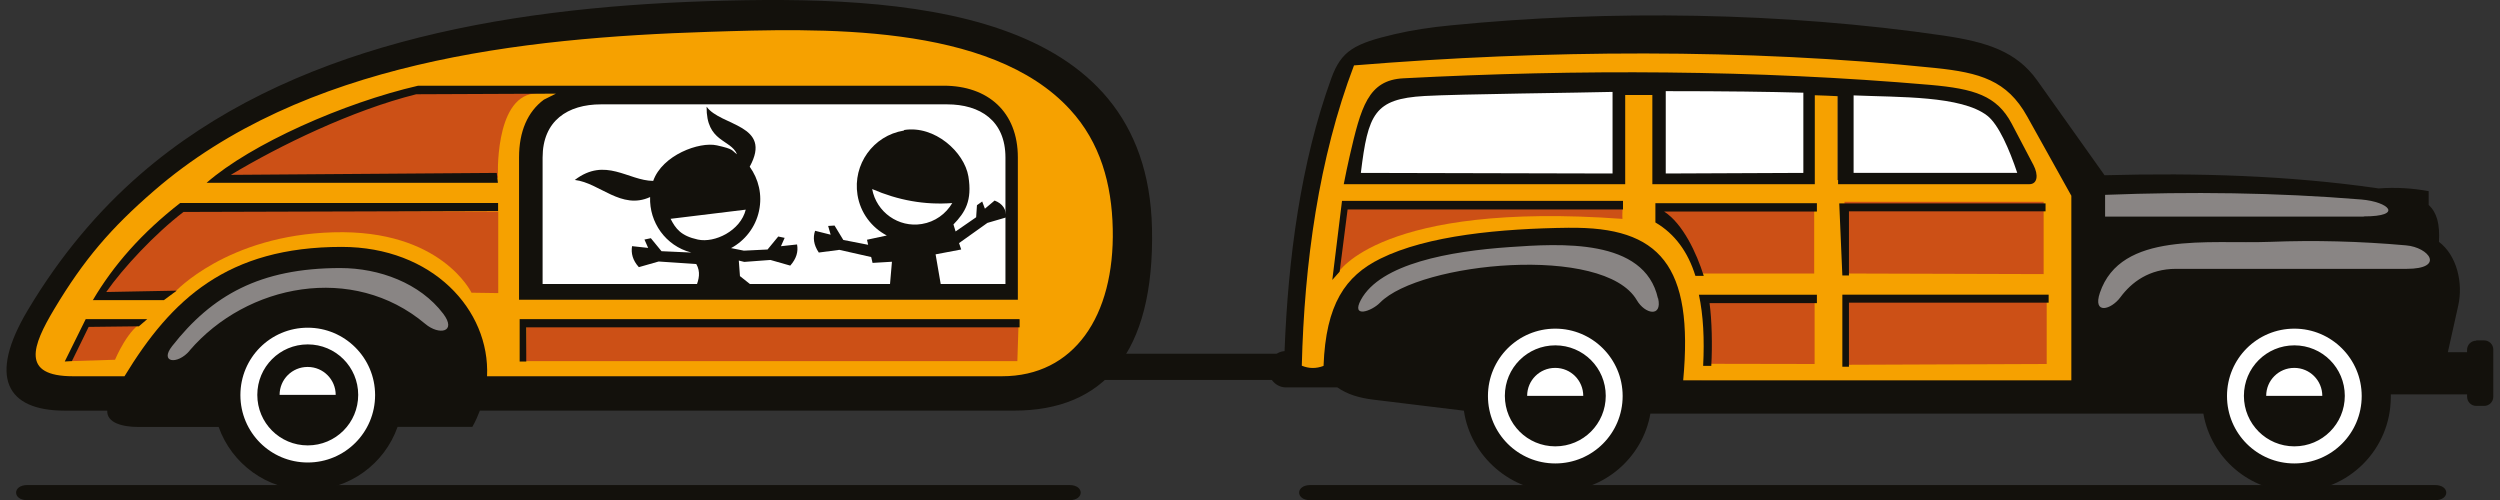
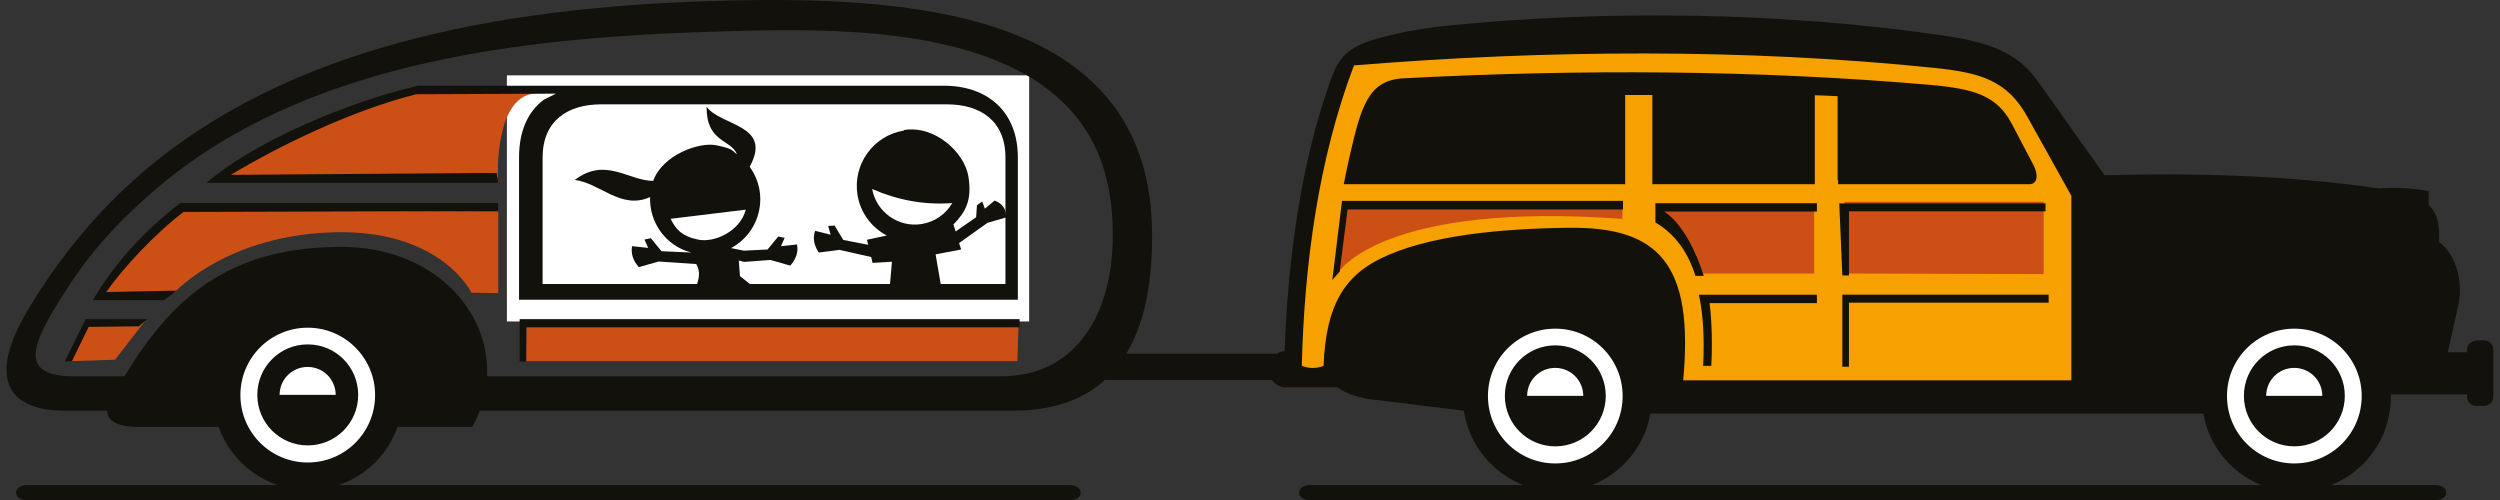
<svg xmlns="http://www.w3.org/2000/svg" id="Layer_1" width="500" height="100" viewBox="0 0 500 100">
  <rect x="0" y="0" width="500" height="100" fill="#333333" stroke="none" />
  <defs>
    <style>.cls-1{fill:none;}.cls-2{clip-path:url(#clippath);}.cls-3,.cls-4{fill:#f6a100;}.cls-5,.cls-6{fill:#fff;}.cls-7{fill:#898584;}.cls-7,.cls-8,.cls-9,.cls-6,.cls-4{fill-rule:evenodd;}.cls-8{fill:#13110c;}.cls-9{fill:#cc5016;}</style>
    <clipPath id="clippath">
      <rect class="cls-1" x="1.3" width="497.39" height="100" />
    </clipPath>
  </defs>
  <g class="cls-2">
    <path class="cls-5" d="m205.83,15.07h-104.45v49.22h104.45V15.07Z" />
-     <path class="cls-4" d="m202.06,58.7l-96.69-.19-.62-26.42c0-5.09,4.81-9.71,8.07-12.08,0,0,41.46-2.14,76.12-2.14,8.85,0,13.08,5.28,13.08,14.26v26.61l.04-.04Zm22.36-14.3c-.19-8.78-3.65-18.53-9.67-24.98C198.76,2.18,164.14,2.99,142.25,3.69c-37.3,1.2-82.95,8.39-112.8,33.88-8.58,7.3-14.63,15.31-20.53,24.98-4.39,7.23-5.28,14.1,5.24,14.1l188.92-.39c14.4,0,21.74-14.65,21.35-31.86Z" />
    <path class="cls-4" d="m270.34,35.74l91.26-.39-.39-18.34c1.59.04,4.74.74,6.29.82v18.18l35.98-.23c1.67,0,2.25-1.01,1.2-3.03l-4.85-8.86c-3.03-5.87-5.32-5.67-14.09-6.45-35.56-3.15-68.36-2.68-103.91-.82-7.18.39-8.19,2.68-10.48,12.9-.43,1.9-.62,4.35-1.01,6.25v-.04Zm42.7,10.49c-13.86.16-27.52,2.06-37.07,6.84-7.1,3.57-9.39,7.42-9.86,20.16-1.51.58-5.86.78-7.26.19.5-21.06,3.45-42.89,10.56-62.04,38.62-3.22,79.18-3.54,117.65.51,9.12.97,14.6,2.56,18.67,9.98l8.97,16.39v38.11l-80.16-.19c2.17-23.74-3.22-30.26-21.54-30.03l.04.08Z" />
    <path class="cls-8" d="m262.07,97.01h224.94c2.99,0,2.99,3.03,0,3.03h-224.94c-2.99,0-2.99-3.03,0-3.03Z" />
    <path class="cls-8" d="m134.09,43.71c1.05,2.06,2.1,3.46,5.47,4.2,3.38.74,8.54-1.75,9.59-5.98l-15.02,1.83-.04-.04Zm4.19,6.8l-5.98-.27-2.13-2.6-1.28.27.74,1.67-3.22-.35c-.23,1.4.12,2.84,1.36,4.2l3.96-1.13,7.53.51c.89,1.55.54,3.07-.08,4.58l12.19.51-3.38-2.68-.23-3.11,1.09.27,5.24-.39,3.96,1.13c1.24-1.4,1.63-2.8,1.36-4.23l-3.22.35.74-1.67-1.28-.27-2.14,2.6-4.74.23-2.56-.51c2.76-1.48,4.89-4.16,5.59-7.42.7-3.26-.08-6.37-1.86-8.86,4.66-8.47-5.82-8.08-8.62-12-.08,7.15,4.81,6.45,6.09,9.52-1.16-.82-.54-1.01-4.04-1.79s-10.91,1.94-12.73,7.11c-5.01-.04-9.55-4.86-15.68-.19,4.97.58,9.28,6.06,15.06,3.42-.19,5.09,3.14,9.75,8.15,11.07l.12.04Z" />
    <path class="cls-8" d="m190.46,40.6c-1.28,2.18-3.45,3.77-6.09,4.2-4.66.78-9.08-2.37-9.94-6.99,5.2,2.25,10.52,3.22,16.07,2.8m-9.67-14.61c6.09-.97,12.03,4.39,12.85,9.29.78,4.86-.62,7.15-2.99,9.6l.43,1.4,4.11-2.84.16-2.41,1.05-.74.54,1.44,1.94-1.63c1.63.62,2.37,1.79,2.29,3.38l-3.73,1.09-5.67,4.04.43,1.28-5.12.97,1.09,6.33-10.25.12.43-4.97-3.88.23-.27-1.17-6.37-1.44-4.11.54c-1.05-1.55-1.2-2.99-.74-4.35l3.11.78-.5-1.75,1.28-.08,1.75,2.88,4.97.97-.23-1.01,3.96-.85c-3.03-1.59-5.28-4.51-5.86-8.12-.97-6.1,3.14-11.85,9.24-12.86l.12-.12Z" />
    <path class="cls-8" d="m5.46,97.01h208.44c2.99,0,2.99,3.03,0,3.03H5.46c-2.99,0-2.99-3.03,0-3.03Z" />
    <path class="cls-8" d="m216.77,70.75h39.44c5.2,0,5.2,5.24,0,5.24h-39.44c-5.2,0-5.2-5.24,0-5.24Z" />
    <path class="cls-9" d="m99.55,35.55h-55.31l16.03-9.29,24.18-8.28s27.64.04,22.24.74c-7.84,1.01-7.1,16.78-7.1,16.78l-.04.04Z" />
-     <path class="cls-9" d="m23,71.95l-8.66.27,3.53-7.65s11.02-.27,11.18-.39c-3.34,1.2-6.06,7.81-6.06,7.81v-.04Z" />
+     <path class="cls-9" d="m23,71.95l-8.66.27,3.53-7.65s11.02-.27,11.18-.39v-.04Z" />
    <path class="cls-9" d="m99.66,58.62l-5.36-.08s-6.06-12.7-27.6-12.08c-21.35.58-31.75,11.97-31.75,11.97l-14.91.39,7.8-9.83,8.66-6.99,63.15.31v16.32Z" />
    <path class="cls-9" d="m203.46,72.22h-98.28l.12-7.26,98.4.19-.23,7.07Z" />
    <path class="cls-9" d="m362.84,54.7h-22.75l-8.73-12.94h31.48v12.94Z" />
    <path class="cls-9" d="m408.72,54.82l-39.9-.12.08-14.34h39.83v14.45Z" />
    <path class="cls-9" d="m324.53,43.78c-48.44-3.54-56.94,10.8-56.94,10.8l1.4-13.91,55.58-.08s-.16,2.87-.08,3.15l.04.04Z" />
-     <path class="cls-9" d="m362.92,72.8l-21.54-.04-.43-13.44,21.97.82v12.66Z" />
-     <path class="cls-9" d="m409.34,72.8l-40.72.16.35-13.71,40.37.08v13.48Z" />
    <path class="cls-8" d="m24.9,75.25c9.39-15.42,20.57-25.87,43.44-25.87,18.13,0,29.69,12.59,29.07,25.87h102.98c14.4,0,22.55-12,22.16-29.49-.19-8.94-2.48-17.25-8.5-23.81-15.99-17.52-50.5-16.28-72.39-15.58-37.3,1.2-81.05,5.94-110.9,31.82-8.58,7.42-14.01,13.75-19.91,23.62-4.39,7.34-6.75,13.44,3.77,13.44h10.29Zm4.54-11.42h-12.3l-4.19,8.47,1.44-.08,3.34-6.84,10.05-.12,1.63-1.4.04-.04Zm70.18-23.23h-63.58c-7.65,5.94-13.35,12.43-17.47,19.43h14.21l2.56-1.9-14.09.27c3.34-4.78,9.74-11.66,15.45-16.01l62.92-.19v-1.59Zm101.47,16.2v-25.29c0-7.38-5.05-10.64-11.68-10.64h-69.21c-6.64,0-11.68,3.26-11.68,10.64v25.29h92.58Zm2.52,3.15h-99.8v-28.48c0-5.17,1.71-9.13,4.97-11.54l2.41-1.2-27.95.12c-12.85,3.22-27.33,10.26-37.07,16.12l53.18-.39.23,1.98h-58.26c8.93-7.81,27.52-16.01,42.31-19.42h105.11c8.85,0,14.83,5.24,14.83,14.34v28.48h.04Zm.27,3.88h-99.95v8.47h1.32v-6.84h98.67v-1.59l-.04-.04Zm-124.37,21.56c-2.6,7.38-9.63,12.63-17.89,12.63s-15.29-5.28-17.89-12.63h-16.11c-3.11,0-6.29-.82-6.17-3.26h-8.5c-11.64,0-15.41-6.68-7.38-20.12,6.52-10.92,14.09-19.85,22.51-27.16C57.59,9.25,99.7,1.59,141.55.23c39.36-1.28,87.88,1.32,88.85,45.45.54,25.1-9.82,36.44-27.52,36.44h-106.9c-.43,1.09-.89,2.18-1.51,3.26h-14.94Z" />
    <path class="cls-8" d="m363.38,40.64v1.67h-30.55c3.73,2.41,6.48,8.27,7.92,12.86h-1.67c-1.47-4.74-4.08-8.39-8-10.68v-3.85h32.3Zm45.73.04h-41.26l.62,14.41h1.32v-12.82h39.32v-1.59Zm.62,18.26h-41.26v14.41h1.32v-12.82h39.94v-1.59Zm-141.33-18.76l-1.94,15.81,1.47-1.67,1.59-12.43h55.08v-1.71h-56.24.04Zm.35-3.34h94.21v-17.79c1.59.04,3.11.12,4.66.19v17.6h38.23c1.67,0,1.86-1.86.85-3.81l-4.35-8.28c-2.99-5.67-7.57-6.99-16.26-7.77-35.09-3.03-70.26-3.15-105.39-1.32-7.1.35-8.5,5.75-10.79,15.66-.43,1.83-.78,3.65-1.16,5.52Zm94.63,22.11v1.67h-21.47c.47,3.42.58,8.47.35,12.55h-1.63c.27-5.32.04-10.1-.85-14.22h23.6Zm131.86,9.13h1.59c1.01,0,1.83.82,1.83,1.83v9.44c0,1.01-.81,1.83-1.83,1.83h-1.59c-1.01,0-1.82-.82-1.82-1.83v-.47h-15.26v.54c0,10.45-8.46,18.92-18.9,18.92-9.31,0-17.04-6.72-18.59-15.62h-110.59c-1.55,8.86-9.32,15.62-18.59,15.62s-17.39-7.03-18.71-16.2l-18.13-2.21c-2.79-.35-5.2-1.05-7.18-2.45h-10.29c-1.94,0-3.49-1.67-3.49-3.65s1.44-3.46,3.22-3.61c.7-18.42,3.22-37.68,9.35-54.55,2.02-5.56,4.62-6.95,12.77-8.86,3.34-.78,7.14-1.36,11.26-1.75,31.44-3.11,66.41-2.64,98.44,2.06,8.62,1.28,14.56,3.15,18.71,8.97l13.47,18.96c18.79-.51,36.91.08,54.31,2.56l.5.08c3.53-.27,6.83-.04,10.01.54v2.76c1.67,1.55,2.25,3.81,2.06,7.38,3.57,2.72,4.89,8.16,3.84,12.82l-2.06,9.25h3.84v-.47c0-1.01.81-1.83,1.82-1.83v-.08Zm-181.39-22.53c-13.7.16-28.37,1.52-37.77,6.18-7.03,3.46-10.91,9.13-11.37,21.45-1.51.58-2.95.54-4.35-.04.5-20.4,3.38-41.53,10.44-60.06,38.12-3.11,78.18-3.42,116.18.51,9.01.93,14.44,2.49,18.44,9.67l8.85,15.89v36.91h-77.63c2.13-23-4.7-30.73-22.79-30.5Z" />
-     <path class="cls-6" d="m370.72,34.58v-15.5c9.16.39,21.54.04,26.71,4.04,2.29,1.75,4.46,6.8,6.02,11.46h-32.72Zm-10.05,0l-27.52.12v-16.47c12.27,0,20.46.12,27.52.31v16.05Zm-38.16.12l-50.34-.12c1.44-11.85,2.72-14.8,12.73-15.38,6.75-.39,32.02-.66,37.61-.82v16.32Z" />
    <path class="cls-6" d="m311.06,65.73c7.41,0,13.47,6.02,13.47,13.48s-6.02,13.48-13.47,13.48-13.47-6.02-13.47-13.48,6.02-13.48,13.47-13.48Zm147.81,3.34c5.59,0,10.09,4.51,10.09,10.1s-4.5,10.1-10.09,10.1-10.09-4.51-10.09-10.1,4.5-10.1,10.09-10.1Zm0-3.34c7.41,0,13.47,6.02,13.47,13.48s-6.02,13.48-13.47,13.48-13.47-6.02-13.47-13.48,6.02-13.48,13.47-13.48Zm-147.81,3.34c5.59,0,10.09,4.51,10.09,10.1s-4.5,10.1-10.09,10.1-10.09-4.51-10.09-10.1,4.5-10.1,10.09-10.1Z" />
    <path class="cls-6" d="m311.06,73.58c3.11,0,5.59,2.53,5.59,5.59h-11.22c0-3.11,2.52-5.59,5.59-5.59m147.85,0c3.1,0,5.59,2.53,5.59,5.59h-11.22c0-3.11,2.52-5.59,5.59-5.59h.04Z" />
    <path class="cls-6" d="m61.55,65.54c7.41,0,13.47,6.02,13.47,13.48s-6.02,13.48-13.47,13.48-13.47-6.02-13.47-13.48,6.02-13.48,13.47-13.48Zm0,3.34c5.59,0,10.09,4.51,10.09,10.1s-4.5,10.1-10.09,10.1-10.09-4.51-10.09-10.1,4.5-10.1,10.09-10.1Z" />
    <path class="cls-6" d="m61.55,73.39c3.11,0,5.59,2.53,5.59,5.59h-11.22c0-3.11,2.52-5.59,5.59-5.59" />
-     <path class="cls-7" d="m481.3,53.77c7.77,0,4.54-4.31-.11-4.7-9.24-.82-18.24-1.05-27.17-.7-12.3.47-29.85-2.21-34.04,10.18-1.48,4.39,2.21,3.46,4.11.89,2.21-2.99,5.74-5.67,11.1-5.67h46.11Zm-149.67,5.91c.85,3.85-2.64,3.15-4.27.35-6.56-11.23-43.4-7.61-51.35.5-1.71,1.75-5.82,3.15-3.84-.54,3.92-7.3,17.89-9.75,29.69-10.57,10.09-.7,27.05-1.86,29.73,10.26h.04Zm141.13-16.36h-51.74v-4.35c17.08-.66,34.16-.47,51.24.93,5.55.47,8.5,3.38.5,3.38v.04ZM37.91,70.12c11.45-13.33,32.68-17.52,47.12-5.36,2.79,2.37,6.4,1.67,3.61-2.02-4.62-6.1-12.77-9.13-20.57-9.13-16.11,0-25.7,5.48-33.65,15.62-2.56,3.26,1.01,3.81,3.49.93v-.04Z" />
    <path class="cls-3" d="m330.47,19h-5.43v18.8h5.43v-18.8Z" />
  </g>
</svg>